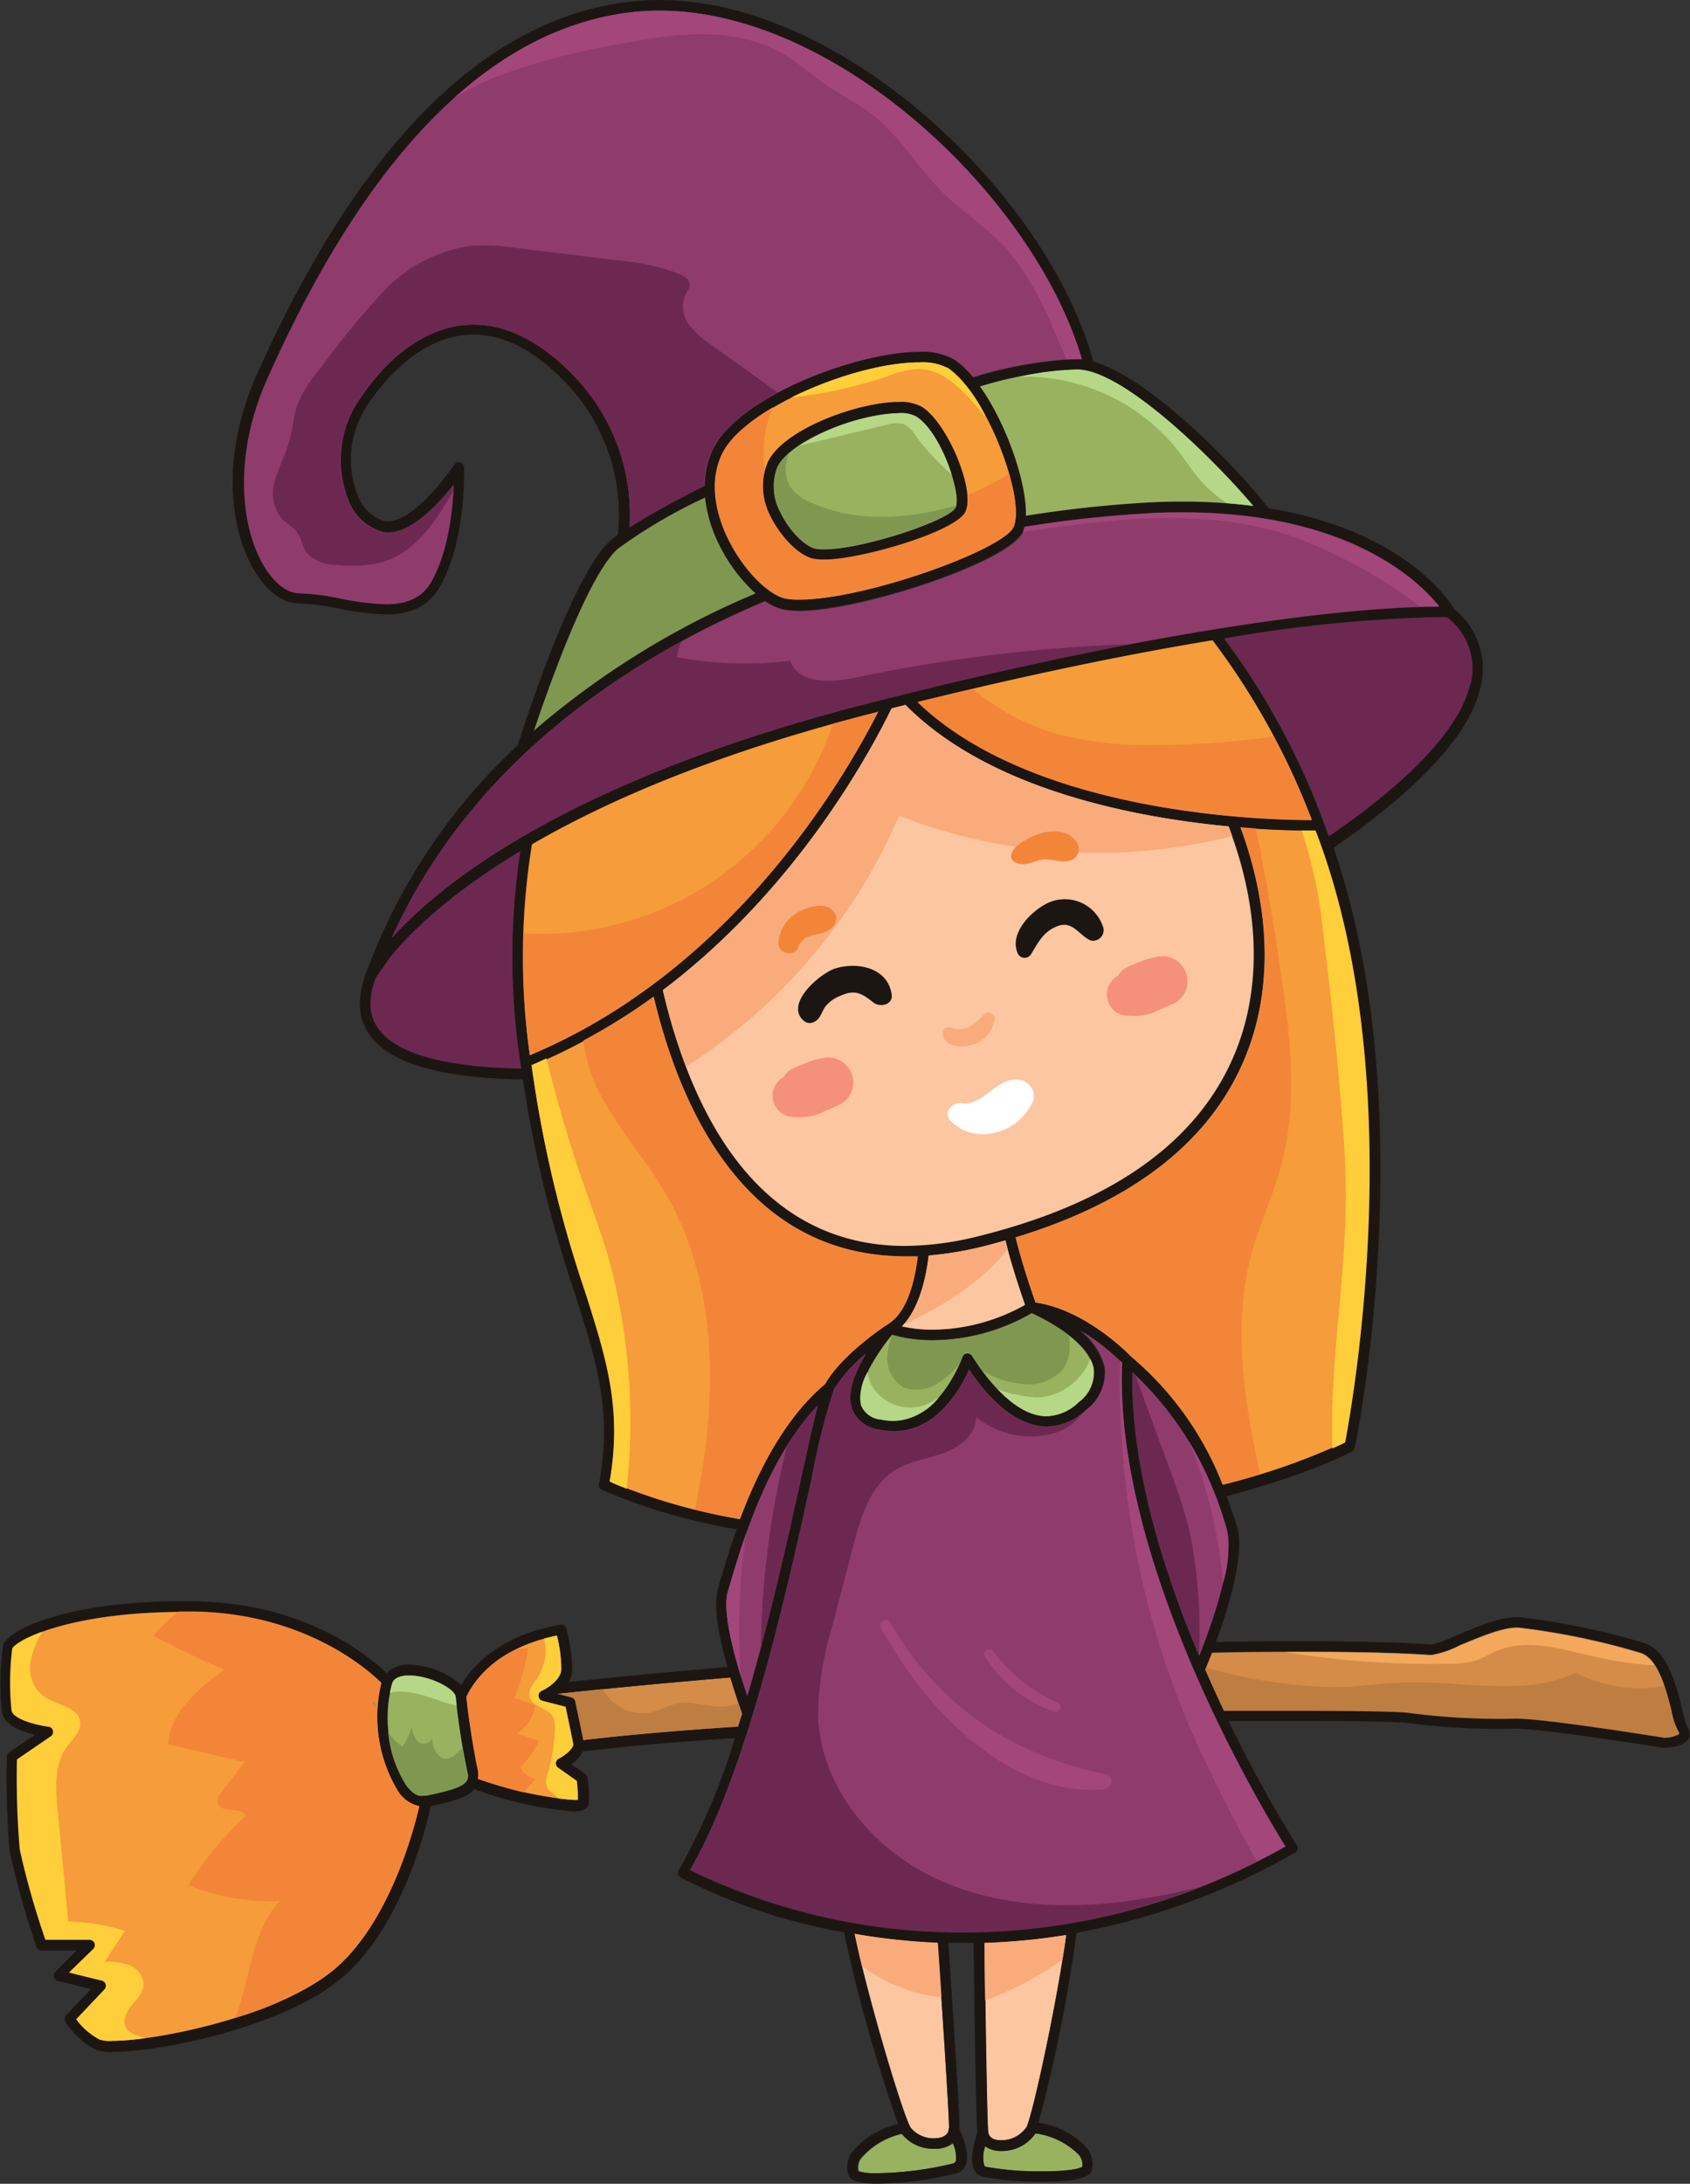
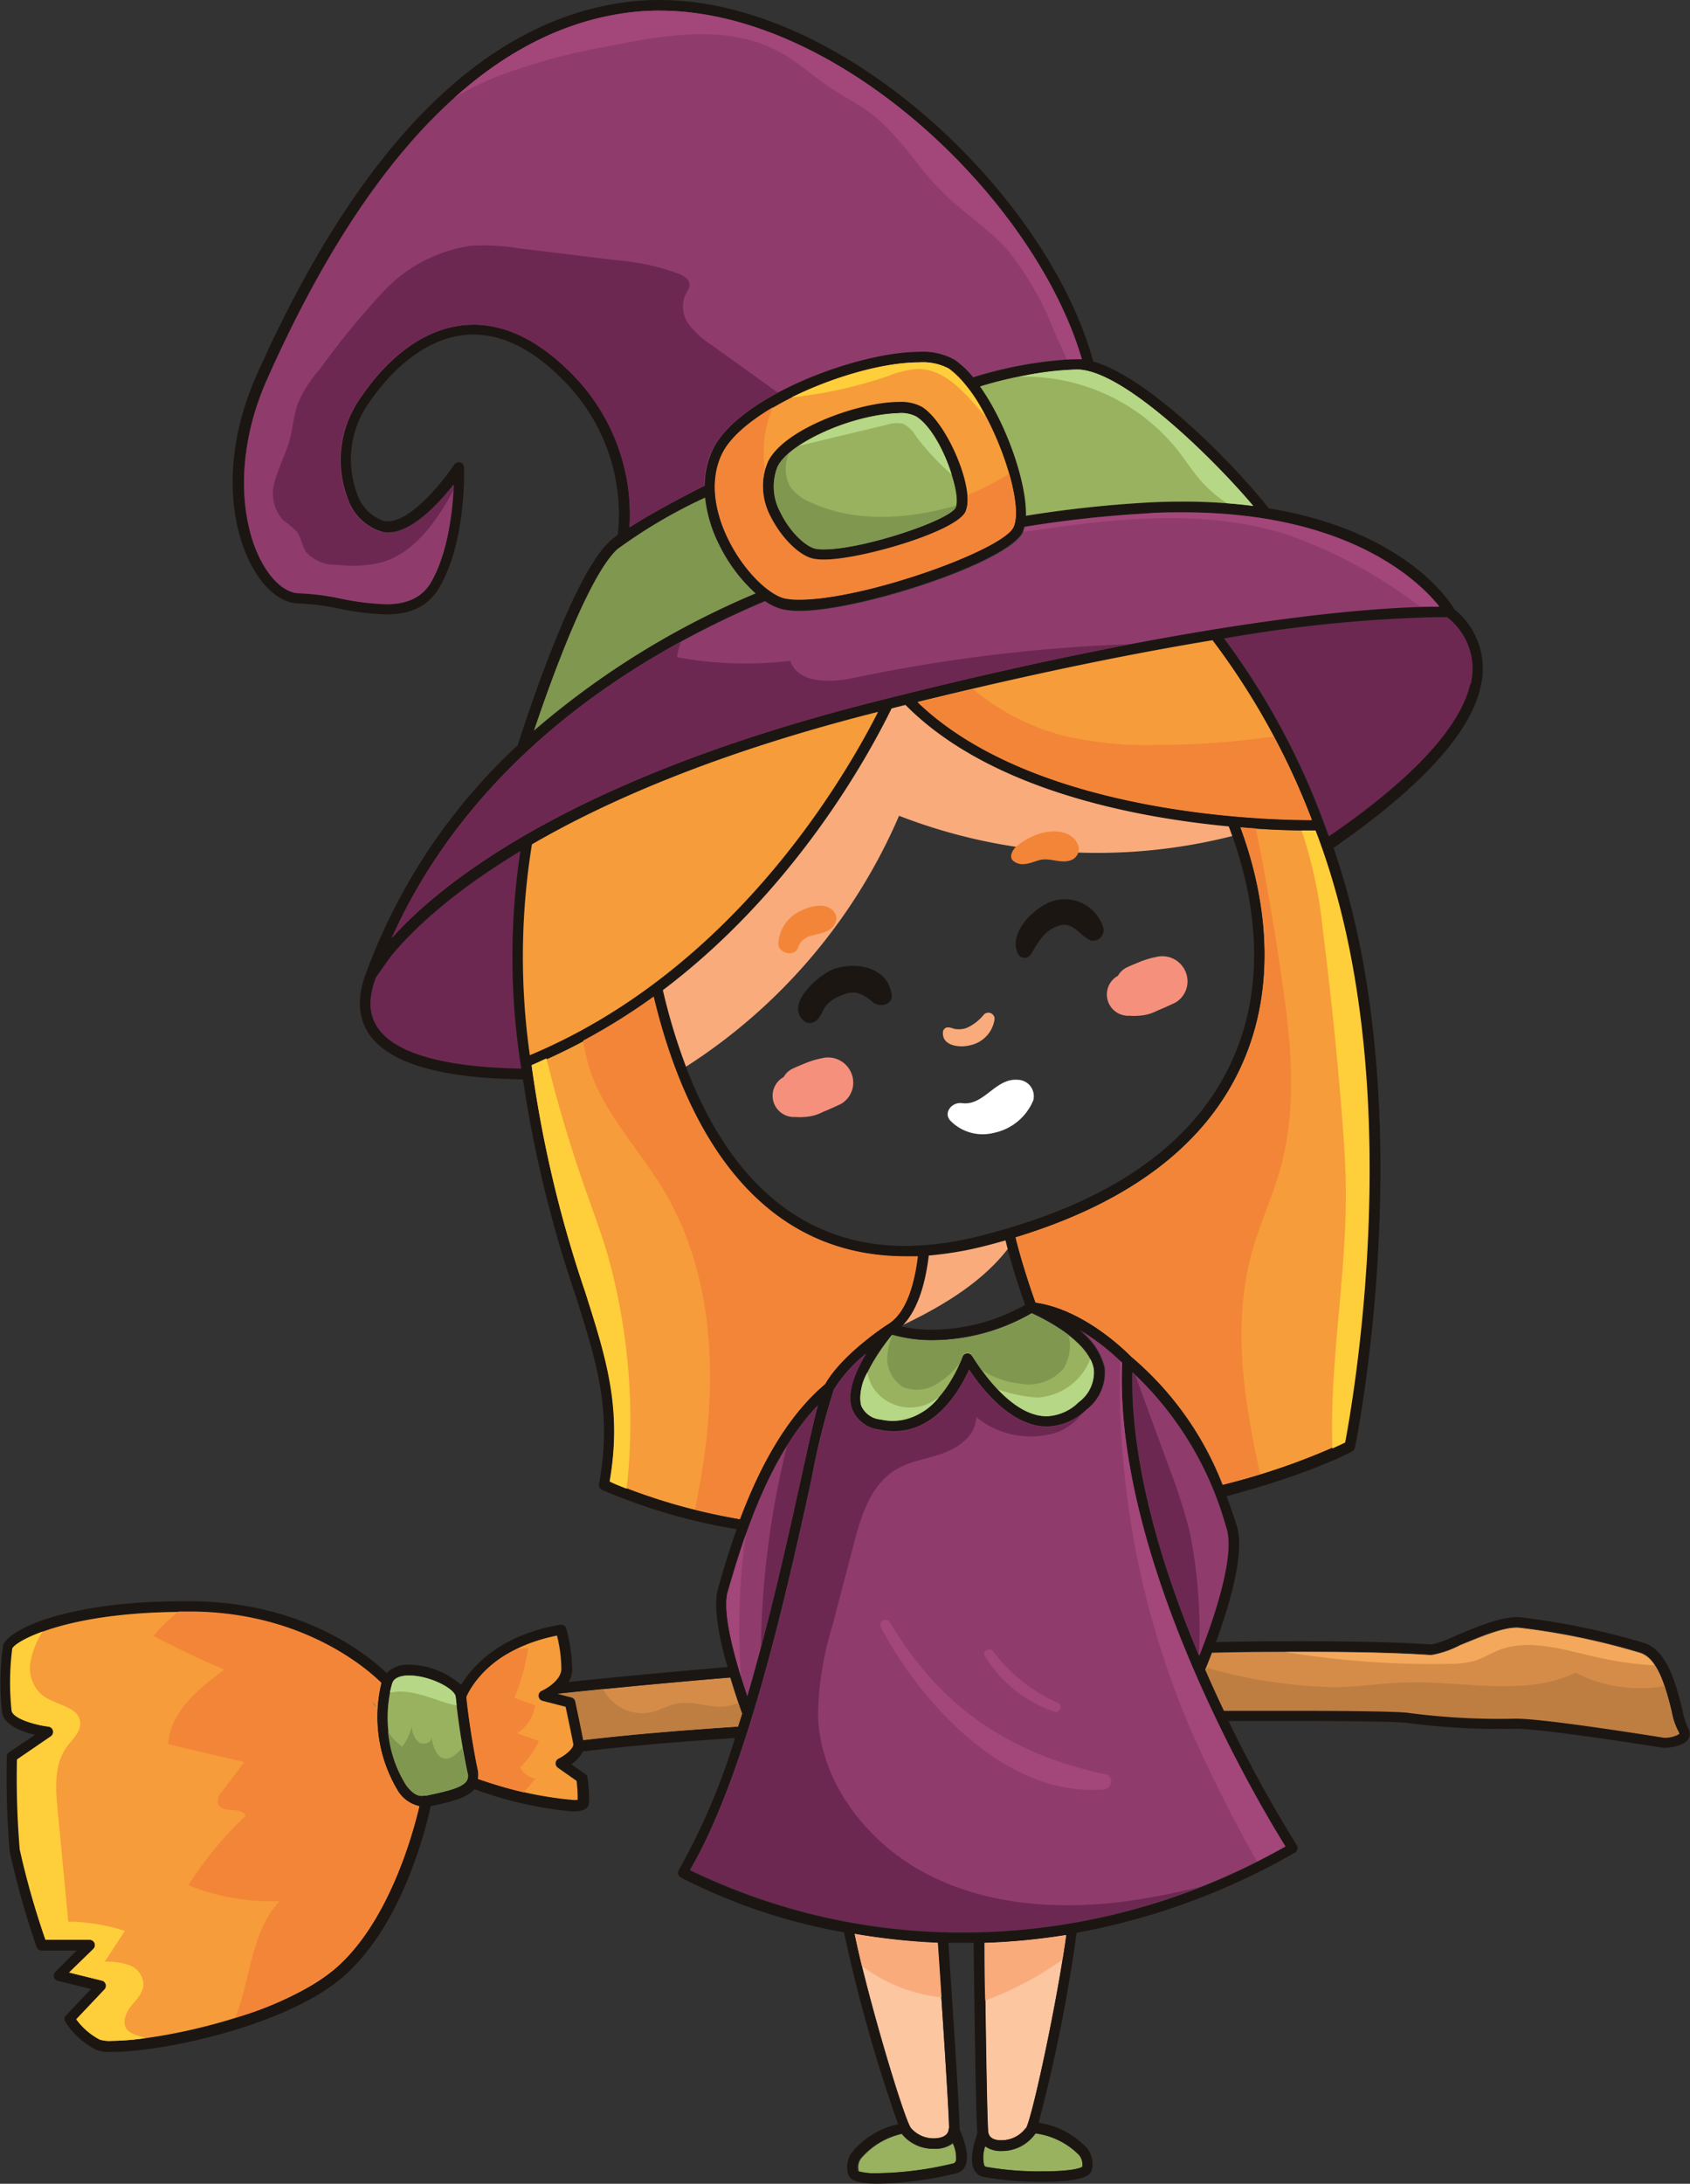
<svg xmlns="http://www.w3.org/2000/svg" viewBox="0 0 158.65 204.89">
  <rect x="0" y="0" width="158.65" height="204.89" fill="#333333" stroke="none" />
  <defs>
    <style>.cls-1{fill:#6d2851;}.cls-2{fill:#f69c3a;}.cls-3{fill:#98b25f;}.cls-4{fill:#fbc6a0;}.cls-5{fill:#d58c49;}.cls-6{fill:#1c1613;}.cls-7{fill:#8f3c6c;}.cls-8{fill:#809750;}.cls-9{fill:#a3467a;}.cls-10{fill:#b6d786;}.cls-11{fill:#f38539;}.cls-12{fill:#ffce3b;}.cls-13{fill:#f9ab7b;}.cls-14{fill:#be7e41;}.cls-15{fill:#f3a85b;}.cls-16{fill:#fff;}.cls-17{fill:#f5907c;}</style>
  </defs>
  <title>Ресурс 4</title>
  <g id="Слой_2" data-name="Слой 2">
    <g id="OBJECTS">
      <path class="cls-1" d="M135.89,57.91l-1.08,0a132.64,132.64,0,0,0-19.87,2,68.67,68.67,0,0,1,9.38,17.33h0c.16.41.31.83.46,1.25,7-4.77,12.29-9.89,13.29-14.3A6.1,6.1,0,0,0,135.89,57.91Z" />
      <path class="cls-1" d="M48.93,100.29l-.08-.55a66,66,0,0,1,0-19.87C41.92,84,38.29,87.72,36.59,89.82L35.3,91.66c-.75,2-.69,3.56.18,4.84C37.11,98.88,41.76,100.18,48.93,100.29Z" />
      <path class="cls-2" d="M69.48,142.53c1.65-4.39,4.15-9.45,8-12.68,1.58-2.8,5.69-5.49,5.87-5.6h0c1.78-1.07,2.52-3.89,2.83-6.38-.38,0-.76,0-1.13,0-14.7,0-21-13.19-23.68-24.37A55.13,55.13,0,0,1,49.9,100a113.85,113.85,0,0,0,5,21.18c2,6.35,3.52,11,2.33,17.88A56.68,56.68,0,0,0,69.48,142.53Z" />
      <path class="cls-2" d="M123.5,77.92h-.43c-1.18,0-3.55,0-6.62-.29,2.42,6.52,3.35,14.26.55,21.31-3.18,8-10.46,13.75-21.66,17.16.67,2.68,1.58,5.3,1.88,6.12,4.68.66,8.7,4.8,9,5.09a29.91,29.91,0,0,1,8.57,12,62.89,62.89,0,0,0,11.47-4C126.83,132.36,132.57,101.45,123.5,77.92Z" />
      <path class="cls-3" d="M87.73,201.61a3.76,3.76,0,0,1-3-1.41,7.09,7.09,0,0,0-3.9,2.34,1.4,1.4,0,0,0-.2,1.18h0a5.84,5.84,0,0,0,1.78.18,31.81,31.81,0,0,0,7.19-.93.27.27,0,0,0,.18-.18,3.15,3.15,0,0,0-.24-1.74A2.65,2.65,0,0,1,87.73,201.61Z" />
      <path class="cls-4" d="M80.24,181.45c1.17,5.76,4.56,17.13,5.27,18.2a2.79,2.79,0,0,0,2.21,1c.41,0,1.37-.09,1.37-.94,0-1.48-.71-12.19-1.06-17.4A61.07,61.07,0,0,1,80.24,181.45Z" />
      <path class="cls-3" d="M94,201.81a2.51,2.51,0,0,1-1.51-.44,3.15,3.15,0,0,0-.1,1.76.27.27,0,0,0,.19.17,28.89,28.89,0,0,0,5.35.42c2.58,0,3.54-.29,3.69-.45a1.47,1.47,0,0,0-.33-1.1,7.07,7.07,0,0,0-4.08-2A3.84,3.84,0,0,1,94,201.81Z" />
      <path class="cls-4" d="M100.08,181.55a60.1,60.1,0,0,1-7.66.74c.06,5.1.21,16.18.33,17.69.06.69.7.83,1.23.83a2.84,2.84,0,0,0,2.34-1.15C96.93,198.58,99.3,187.52,100.08,181.55Z" />
      <path class="cls-5" d="M69.66,160.79c-.39-1.11-.77-2.26-1.11-3.4-7.24.6-13,1.19-16.21,1.53l1.3.34a.5.5,0,0,1,.36.38s.53,2.5.75,3.63c4.19-.5,9.16-.92,14.53-1.27Z" />
      <path class="cls-5" d="M156.24,163a2.85,2.85,0,0,0,1.42-.36,6.25,6.25,0,0,1-.73-2.07c-.49-2-1.24-4.92-2.89-5.47a66.28,66.28,0,0,0-11.5-2.38h-.16c-1.43,0-3.67,1-5.3,1.65a9.2,9.2,0,0,1-2.63.91l-.3,0c-2.86-.19-6.75-.29-11.56-.29-2.7,0-5.66,0-8.82.09-.21.55-.42,1.09-.63,1.58.58,1.34,1.18,2.64,1.76,3.87,2.61,0,5,0,7.14,0,5.41,0,9.18.07,10.08.18a65.64,65.64,0,0,0,9.89.56C144.25,161.07,155.27,162.85,156.24,163Z" />
      <path class="cls-6" d="M157.91,160.33c-.58-2.3-1.37-5.45-3.54-6.17a67.73,67.73,0,0,0-11.76-2.43c-1.66-.08-4,.92-5.91,1.72a11.78,11.78,0,0,1-2.25.83l-.23,0c-2.88-.19-6.8-.29-11.63-.29-2.6,0-5.42,0-8.44.08,1.42-3.88,2.74-8.62,1.93-11l-.06-.19c-.25-.74-.53-1.59-.87-2.5,7.91-2.11,11.54-4.07,11.79-4.21a.5.5,0,0,0,.25-.33c.07-.32,6.51-31.65-2-56.29C132.42,74.55,138,69.19,139,64.4a7.12,7.12,0,0,0-2.53-7.28l0-.06c-.6-1-5-7.35-17.38-9.37-2.68-3.49-11-12.22-16.46-13.77C98.43,18.47,79.31,0,61.92,0A23.92,23.92,0,0,0,59,.17c-13.55,1.65-25.29,13.44-34.9,35-3.65,8.22-2.3,15.22,0,18.71,1.15,1.77,2.57,2.74,4,2.74a22.1,22.1,0,0,1,3.71.48,25.33,25.33,0,0,0,4.43.55c2.4,0,4-.83,5-2.52,2.54-4.33,2.33-11,2.32-11.27a.5.5,0,0,0-.92-.26c-1,1.48-4,5.31-6.22,5.31l-.28,0a4,4,0,0,1-2.61-2.56,9.19,9.19,0,0,1,1.19-8.67c1.29-1.89,4.82-6.29,9.72-6.29,2.76,0,5.54,1.38,8.26,4.11A17.84,17.84,0,0,1,58,50.18a8.61,8.61,0,0,0-.78.62c-3.35,3.13-7.53,15.7-8.62,19.12A54.94,54.94,0,0,0,34.39,91.23h0c-.89,2.3-.8,4.25.27,5.81,1.86,2.72,6.72,4.14,14.43,4.23A115.13,115.13,0,0,0,54,121.46c2,6.33,3.5,10.9,2.23,17.78a.5.5,0,0,0,.27.54,54.46,54.46,0,0,0,12.66,3.7c-.72,2-1.26,3.85-1.66,5.23l-.09.32c-.46,1.55,0,4.37.89,7.38-6.39.54-11.58,1.05-14.92,1.4a2.34,2.34,0,0,0,.34-1.06,15.54,15.54,0,0,0-.56-3.95.5.5,0,0,0-.57-.36c-5.87,1-8.38,4.11-9.3,5.65a7.54,7.54,0,0,0-4.84-1.9,2.8,2.8,0,0,0-2.16.78c-1.64-1.58-7.63-6.57-18-6.73-11.8-.17-17.51,2.64-18,4.13a25,25,0,0,0-.11,6.21c.14,1.26,1.85,1.89,3.11,2.19L.86,164.4a.5.5,0,0,0-.22.41,85,85,0,0,0,.26,8.86,79.79,79.79,0,0,0,2.53,9,.5.5,0,0,0,.47.34H7.19l-2,2a.5.5,0,0,0,.23.84l3.12.77-2.34,2.47a.5.5,0,0,0-.07.6,7.4,7.4,0,0,0,2.83,2.6,3.63,3.63,0,0,0,1.62.23h0c4.54,0,15.87-2.33,21.32-6.79,5.77-4.72,8.08-14.15,8.53-16.27,1.89-.4,3.39-.75,4.11-1.59a35.78,35.78,0,0,0,9.24,2.09c.36,0,1.46,0,1.51-.81a14.18,14.18,0,0,0-.13-2.36.5.5,0,0,0-.21-.34l-1.31-.92a3.19,3.19,0,0,0,1.08-1.2c4.11-.5,9-.92,14.28-1.26a61.67,61.67,0,0,1-5.28,12.39.5.5,0,0,0,.18.69,54.12,54.12,0,0,0,15.33,5.15,146.78,146.78,0,0,0,5.08,18A7.73,7.73,0,0,0,79.93,202a2.41,2.41,0,0,0-.31,2c.19.62,1,.88,2.74.88a32.44,32.44,0,0,0,7.53-1,1.27,1.27,0,0,0,.77-.77c.35-.92-.16-2.38-.58-3.33,0,0,0-.09,0-.14,0-1.52-.7-12.11-1.05-17.36l1.44,0h0l.93,0c.06,5.13.21,16.2.34,17.75,0,0,0,.09,0,.14-.34,1-.73,2.48-.31,3.37a1.27,1.27,0,0,0,.83.7,29.59,29.59,0,0,0,5.62.46c3.86,0,4.51-.59,4.63-1.16a2.41,2.41,0,0,0-.47-2,7.72,7.72,0,0,0-4.54-2.37,149,149,0,0,0,3.57-17.83,64.15,64.15,0,0,0,20.49-7.52.5.5,0,0,0,.17-.71,123.92,123.92,0,0,1-6.4-11.64l6.66,0c5.29,0,9.11.07,10,.17a65.9,65.9,0,0,0,10.07.56c2.2-.11,14,1.77,14.06,1.79h.1c.57,0,1.94-.16,2.32-.91a1,1,0,0,0-.11-1A9,9,0,0,1,157.91,160.33Zm-25.79.32c-.9-.11-4.67-.18-10.08-.18-2.12,0-4.53,0-7.14,0-.59-1.23-1.18-2.52-1.76-3.87.2-.49.41-1,.63-1.58,3.16-.06,6.12-.09,8.82-.09,4.81,0,8.7.1,11.56.29l.3,0a9.2,9.2,0,0,0,2.63-.91c1.63-.7,3.87-1.65,5.3-1.65h.16a66.28,66.28,0,0,1,11.5,2.38c1.65.55,2.39,3.51,2.89,5.47a6.25,6.25,0,0,0,.73,2.07,2.85,2.85,0,0,1-1.42.36c-1-.16-12-1.93-14.23-1.79A65.64,65.64,0,0,1,132.12,160.65Zm-30.84,41.53a1.47,1.47,0,0,1,.33,1.1c-.15.16-1.11.45-3.69.45a28.89,28.89,0,0,1-5.35-.42.27.27,0,0,1-.19-.17,3.15,3.15,0,0,1,.1-1.76,2.51,2.51,0,0,0,1.51.44,3.84,3.84,0,0,0,3.22-1.66A7.07,7.07,0,0,1,101.28,202.18Zm-5-2.51A2.84,2.84,0,0,1,94,200.81c-.53,0-1.17-.14-1.23-.83-.12-1.5-.27-12.58-.33-17.69a60.1,60.1,0,0,0,7.66-.74C99.3,187.52,96.93,198.58,96.33,199.67Zm-5.83-18.34h0a58.4,58.4,0,0,1-25.69-5.85c5.34-9.14,9.12-26.31,11.39-36.64a67.24,67.24,0,0,1,2.1-8.43,13.27,13.27,0,0,1,3-3.34c-1,1.6-1.83,3.61-1.33,5.12a3.12,3.12,0,0,0,2.56,2,6.45,6.45,0,0,0,1.38.15h0c4,0,6.24-3.92,7.07-5.78,1.12,1.71,3.9,5.34,7.3,5.34a5.46,5.46,0,0,0,3.7-1.58,4.37,4.37,0,0,0,1.73-4,6.28,6.28,0,0,0-2.37-3.49,21.24,21.24,0,0,1,4,3.09c-.8,18.67,13.13,41.87,15.31,45.38A61.2,61.2,0,0,1,90.49,181.33Zm-.76,21.46a.27.27,0,0,1-.18.18,31.81,31.81,0,0,1-7.19.93,5.84,5.84,0,0,1-1.78-.18h0a1.4,1.4,0,0,1,.2-1.18,7.09,7.09,0,0,1,3.9-2.34,3.76,3.76,0,0,0,3,1.41,2.65,2.65,0,0,0,1.77-.57A3.15,3.15,0,0,1,89.73,202.78Zm-.63-3.11c0,.85-1,.94-1.37.94a2.79,2.79,0,0,1-2.21-1c-.71-1.07-4.1-12.43-5.27-18.2a61.07,61.07,0,0,0,7.8.83C88.39,187.47,89.1,198.18,89.1,199.67ZM52.47,165a.5.5,0,0,0-.06.86l1.75,1.23a13.3,13.3,0,0,1,.1,1.78,2.46,2.46,0,0,1-.52,0,34.5,34.5,0,0,1-8.82-2,2.24,2.24,0,0,0,0-.79c-.39-1.71-.92-5.13-1.08-6.89.28-.67,2.16-4.46,8.48-5.73a13.08,13.08,0,0,1,.41,3.18c-.05,1-1.34,1.74-1.84,2a.5.5,0,0,0,.07.94l2.17.56c.16.75.57,2.68.72,3.49C53.89,164,53.08,164.7,52.47,165ZM10.54,191.48a3.13,3.13,0,0,1-1.17-.12,6.41,6.41,0,0,1-2.2-1.9l2.65-2.8a.5.5,0,0,0-.24-.83l-3.08-.76,2.27-2.21a.5.5,0,0,0-.35-.86H4.27a74.41,74.41,0,0,1-2.37-8.47,80.65,80.65,0,0,1-.26-8.44l3.17-2.17a.5.5,0,0,0-.22-.91c-1.35-.17-3.38-.77-3.46-1.53a25.12,25.12,0,0,1,.07-5.8c.31-.75,5.38-3.58,17-3.43,10.43.15,16.38,5.49,17.58,6.67A13.47,13.47,0,0,0,37.33,168a3.17,3.17,0,0,0,2,1.44c-.54,2.33-2.85,11.11-8.13,15.43S14.84,191.48,10.54,191.48Zm32.24-32.27a69.82,69.82,0,0,0,1.12,7.14.91.91,0,0,1-.08.75c-.42.66-2,1-3.75,1.37l-.19,0c-.69.15-1.34-.5-1.73-1a12.23,12.23,0,0,1-1.32-9.53c.21-.61,1-.74,1.6-.74C40.32,157.19,42.71,158.43,42.78,159.21Zm12,4.06c-.22-1.13-.75-3.63-.75-3.63a.5.5,0,0,0-.36-.38l-1.3-.34c3.25-.35,9-.93,16.21-1.53.34,1.14.72,2.29,1.11,3.4L69.28,162C63.92,162.34,58.95,162.76,54.76,163.26Zm13.57-14,.09-.31c1.19-4.05,3.56-12.12,8.34-17.12-.41,1.54-.91,3.84-1.55,6.75-1.24,5.62-2.93,13.27-5.06,20.52C68.85,155.27,67.78,151.17,68.33,149.31Zm-33-57.65,1.29-1.83c1.7-2.1,5.33-5.8,12.22-9.95a66,66,0,0,0,0,19.87l.08.55c-7.18-.11-11.83-1.42-13.46-3.8C34.6,95.22,34.54,93.63,35.3,91.66ZM57.94,51.53a47.65,47.65,0,0,1,8.25-4.85,12.85,12.85,0,0,0,1.32,4.42,15.2,15.2,0,0,0,3.42,4.57,78.11,78.11,0,0,0-20.8,12.9C51.69,63.92,55.2,54.09,57.94,51.53ZM53.45,34.81c-2.92-2.92-5.94-4.4-9-4.4-5.19,0-8.83,4.21-10.55,6.72a10.1,10.1,0,0,0-1.29,9.63A4.88,4.88,0,0,0,36,49.91c2.36.39,5.15-2.64,6.57-4.45-.08,2.2-.48,6.33-2.17,9.2-.82,1.39-2.15,2-4.19,2A24.59,24.59,0,0,1,32,56.16a22.71,22.71,0,0,0-3.89-.5c-1.06,0-2.21-.83-3.15-2.29-2.3-3.54-3.16-10.41.11-17.76C34.51,14.36,46,2.77,59.16,1.16A22.91,22.91,0,0,1,61.92,1c16.8,0,35.26,17.69,39.62,32.7l-.43,0a38.25,38.25,0,0,0-9.74,1.72,8.45,8.45,0,0,0-1.73-1.64A6.08,6.08,0,0,0,86.29,33c-5.79,0-17,4.21-19.39,9.19a8.06,8.06,0,0,0-.75,3.37c-2.95,1.49-5.41,2.85-7,3.9A18.8,18.8,0,0,0,53.45,34.81ZM75,56.29a6.62,6.62,0,0,1-1.34-.11c-1.41-.3-3.78-2.44-5.3-5.52-.84-1.71-2-5-.6-8,2-4.28,12.48-8.63,18.49-8.63a5.25,5.25,0,0,1,2.78.58c3.57,2.38,7.24,12.3,6.07,14.88C94.18,51.58,81.2,56.29,75,56.29Zm36-9.22c-1.13,0-2.3,0-3.48.1A110.55,110.55,0,0,0,96.33,48.4c.08-3.09-1.83-8.64-4.31-12.13a36.15,36.15,0,0,1,9.07-1.59c4.43,0,13.14,8.74,16.55,12.81A51.41,51.41,0,0,0,111.05,47.07Zm-39.23,9.3a4.91,4.91,0,0,0,1.68.78,7.64,7.64,0,0,0,1.54.14c5.77,0,19.73-4.58,21-7.42a2.79,2.79,0,0,0,.13-.44,109.8,109.8,0,0,1,11.44-1.26c1.16-.07,2.31-.1,3.42-.1,15.67,0,22.24,6.54,24.06,8.82h-.3c-4.12,0-20.15.65-53.08,9C53.2,73.2,41.26,83,36.78,88,43.6,72.89,56.93,62.69,71.82,56.37Zm66.25,7.81c-1,4.42-6.29,9.53-13.29,14.3-.15-.42-.3-.83-.46-1.25h0a68.67,68.67,0,0,0-9.38-17.33,132.64,132.64,0,0,1,19.87-2l1.08,0A6.1,6.1,0,0,1,138.07,64.18Zm-22.94,79.15c.81,2.43-.92,7.95-2.54,12-3.41-8.1-6.42-17.82-6.26-26.59a31.35,31.35,0,0,1,8.74,14.37ZM90.8,126.92a.5.5,0,0,0-.43.34c0,.06-2.07,6-6.51,6h0a5.53,5.53,0,0,1-1.16-.13,2.18,2.18,0,0,1-1.83-1.31c-.61-1.85,1.7-5.19,2.88-6.62a13.53,13.53,0,0,0,3.86.51,19,19,0,0,0,9.26-2.54c1,.47,5.35,2.57,5.81,5.21a3.45,3.45,0,0,1-1.42,3.11,4.49,4.49,0,0,1-3,1.32c-3.76,0-6.92-5.64-7-5.7A.5.5,0,0,0,90.8,126.92Zm-3.62-9.12a32.31,32.31,0,0,0,5.29-.9c.65-.17,1.28-.34,1.91-.52.65,2.6,1.51,5.09,1.85,6.05a18,18,0,0,1-8.61,2.33,13.39,13.39,0,0,1-3-.31C86.24,122.91,86.91,120.17,87.19,117.8ZM49.92,79.22C57,75.12,67.26,70.65,82,66.9l.45-.11C79.07,73.4,68.64,91.1,49.74,99A65.78,65.78,0,0,1,49.92,79.22ZM83.7,66.47l1.3-.33c7.86,8,21.49,10.56,30.35,11.4,2.47,6.42,3.49,14.08.72,21-3.32,8.35-11.34,14.19-23.85,17.36a29.41,29.41,0,0,1-7.19,1c-14.23,0-20.25-13.05-22.81-24C74.51,83.63,81.42,71.13,83.7,66.47Zm30.12-6.39a68.38,68.38,0,0,1,9.32,16.85h-.07c-4.42,0-26-.56-36.93-11.06C97.46,63.08,106.62,61.26,113.83,60.08Zm-7.63,67.23c-.27-.29-4.3-4.43-9-5.09-.29-.82-1.21-3.44-1.88-6.12,11.2-3.4,18.48-9.16,21.66-17.16,2.8-7.05,1.87-14.78-.55-21.31,3.06.25,5.44.29,6.62.29h.43c9.06,23.53,3.32,54.43,2.74,57.41a62.89,62.89,0,0,1-11.47,4A29.91,29.91,0,0,0,106.2,127.31Zm-51.28-6.15a113.85,113.85,0,0,1-5-21.18,55.13,55.13,0,0,0,11.46-6.44C64,104.71,70.33,117.9,85,117.9c.37,0,.75,0,1.13,0-.3,2.49-1,5.31-2.83,6.38h0c-.18.11-4.29,2.8-5.87,5.6-3.83,3.23-6.33,8.29-8,12.68A56.68,56.68,0,0,1,57.24,139C58.43,132.12,57,127.5,54.91,121.16Z" />
      <path class="cls-2" d="M53.81,163.63c-.15-.81-.56-2.74-.72-3.49l-2.17-.56a.5.5,0,0,1-.07-.94c.49-.21,1.78-1,1.84-2a13.08,13.08,0,0,0-.41-3.18c-6.33,1.27-8.2,5.06-8.48,5.73.16,1.76.7,5.18,1.08,6.89a2.24,2.24,0,0,1,0,.79,34.5,34.5,0,0,0,8.82,2,2.46,2.46,0,0,0,.52,0,13.3,13.3,0,0,0-.1-1.78l-1.75-1.23a.5.5,0,0,1,.06-.86C53.08,164.7,53.89,164,53.81,163.63Z" />
      <path class="cls-2" d="M39.35,169.48a3.17,3.17,0,0,1-2-1.44,13.47,13.47,0,0,1-1.55-10.13c-1.2-1.18-7.15-6.52-17.58-6.67-11.62-.15-16.69,2.68-17,3.43a25.12,25.12,0,0,0-.07,5.8c.08.76,2.11,1.36,3.46,1.53a.5.5,0,0,1,.22.91l-3.17,2.17a80.65,80.65,0,0,0,.26,8.44A74.41,74.41,0,0,0,4.27,182H8.41a.5.5,0,0,1,.35.86l-2.27,2.21,3.08.76a.5.5,0,0,1,.24.83l-2.65,2.8a6.41,6.41,0,0,0,2.2,1.9,3.13,3.13,0,0,0,1.17.12c4.3,0,15.49-2.32,20.69-6.57S38.82,171.81,39.35,169.48Z" />
      <path class="cls-7" d="M106.33,128.76c-.17,8.78,2.84,18.49,6.26,26.59,1.62-4.08,3.35-9.59,2.54-12l-.06-.19A31.35,31.35,0,0,0,106.33,128.76Z" />
      <path class="cls-7" d="M70.15,159.15c2.13-7.26,3.82-14.91,5.06-20.52.64-2.91,1.15-5.21,1.55-6.75-4.79,5-7.15,13.07-8.34,17.12l-.09.31C67.78,151.17,68.85,155.27,70.15,159.15Z" />
      <path class="cls-7" d="M120.65,173.24c-2.18-3.5-16.11-26.71-15.31-45.38a21.24,21.24,0,0,0-4-3.09,6.28,6.28,0,0,1,2.37,3.49,4.37,4.37,0,0,1-1.73,4,5.46,5.46,0,0,1-3.7,1.58c-3.39,0-6.17-3.63-7.3-5.34-.83,1.86-3.06,5.78-7.07,5.78h0a6.45,6.45,0,0,1-1.38-.15,3.12,3.12,0,0,1-2.56-2c-.5-1.51.36-3.51,1.33-5.12a13.27,13.27,0,0,0-3,3.34,67.24,67.24,0,0,0-2.1,8.43c-2.27,10.33-6.05,27.5-11.39,36.64a58.4,58.4,0,0,0,25.69,5.85h0A61.2,61.2,0,0,0,120.65,173.24Z" />
-       <path class="cls-4" d="M87.62,124.76a18,18,0,0,0,8.61-2.33c-.34-1-1.2-3.45-1.85-6.05-.63.18-1.26.36-1.91.52a32.31,32.31,0,0,1-5.29.9c-.28,2.37-1,5.11-2.52,6.65A13.39,13.39,0,0,0,87.62,124.76Z" />
-       <path class="cls-4" d="M85,116.9a29.41,29.41,0,0,0,7.19-1c12.51-3.17,20.53-9,23.85-17.36,2.76-7,1.74-14.62-.72-21C106.5,76.7,92.87,74.1,85,66.14l-1.3.33c-2.28,4.66-9.19,17.16-21.47,26.43C64.78,103.85,70.8,116.9,85,116.9Z" />
      <path class="cls-2" d="M82.43,66.79,82,66.9c-14.72,3.75-25,8.22-32.06,12.32A65.78,65.78,0,0,0,49.74,99C68.64,91.1,79.07,73.4,82.43,66.79Z" />
      <path class="cls-2" d="M86.15,65.86c10.92,10.5,32.51,11.06,36.93,11.06h.07a68.38,68.38,0,0,0-9.32-16.85C106.62,61.26,97.46,63.08,86.15,65.86Z" />
      <path class="cls-7" d="M66.15,45.57a8.06,8.06,0,0,1,.75-3.37c2.39-5,13.61-9.19,19.39-9.19a6.08,6.08,0,0,1,3.33.74,8.45,8.45,0,0,1,1.73,1.64,38.25,38.25,0,0,1,9.74-1.72l.43,0C97.18,18.69,78.72,1,61.92,1a22.91,22.91,0,0,0-2.76.16C46,2.77,34.51,14.36,25.06,35.62c-3.27,7.35-2.41,14.22-.11,17.76.94,1.45,2.09,2.29,3.15,2.29a22.71,22.71,0,0,1,3.89.5,24.59,24.59,0,0,0,4.25.53c2,0,3.37-.65,4.19-2,1.69-2.87,2.08-7,2.17-9.2-1.42,1.81-4.21,4.84-6.57,4.45a4.88,4.88,0,0,1-3.37-3.15,10.1,10.1,0,0,1,1.29-9.62c1.71-2.51,5.36-6.72,10.55-6.72,3,0,6.05,1.48,9,4.4A18.8,18.8,0,0,1,59.1,49.47C60.74,48.42,63.2,47.05,66.15,45.57Z" />
      <path class="cls-3" d="M101.1,34.67A36.15,36.15,0,0,0,92,36.26c2.48,3.49,4.39,9,4.31,12.13a110.55,110.55,0,0,1,11.24-1.23c1.18-.07,2.35-.1,3.48-.1a51.41,51.41,0,0,1,6.6.41C114.24,43.41,105.53,34.67,101.1,34.67Z" />
      <path class="cls-8" d="M70.93,55.68a15.2,15.2,0,0,1-3.42-4.57,12.85,12.85,0,0,1-1.32-4.42,47.65,47.65,0,0,0-8.25,4.85c-2.74,2.56-6.25,12.39-7.81,17A78.11,78.11,0,0,1,70.93,55.68Z" />
      <path class="cls-7" d="M36.78,88c4.48-5,16.42-14.8,44.95-22.07,32.94-8.39,49-9,53.08-9h.3c-1.82-2.28-8.39-8.82-24.06-8.82-1.11,0-2.26,0-3.42.1a109.8,109.8,0,0,0-11.44,1.26,2.79,2.79,0,0,1-.13.44c-1.29,2.84-15.25,7.42-21,7.42a7.64,7.64,0,0,1-1.54-.14,4.91,4.91,0,0,1-1.68-.78C56.93,62.69,43.6,72.89,36.78,88Z" />
      <path class="cls-2" d="M89.07,34.58A5.25,5.25,0,0,0,86.29,34c-6,0-16.45,4.35-18.49,8.63-1.44,3-.24,6.32.6,8,1.52,3.08,3.89,5.22,5.3,5.52a6.62,6.62,0,0,0,1.34.11c6.15,0,19.14-4.71,20.1-6.83C96.32,46.89,92.64,37,89.07,34.58Zm-11.7,18a5.16,5.16,0,0,1-1-.08c-1.31-.26-3-1.94-4-3.9a5.87,5.87,0,0,1-.27-5.25c1.54-3.06,8.52-5.55,12.26-5.55a4.12,4.12,0,0,1,2.17.47c2.39,1.51,5,7.84,4.08,9.82S80.77,52.54,77.38,52.54Z" />
      <path class="cls-3" d="M76.58,51.48a4.16,4.16,0,0,0,.8.06c3.71,0,11.8-2.76,12.37-3.93S88.3,40.51,86,39.07a3.1,3.1,0,0,0-1.64-.31c-3.7,0-10.12,2.52-11.36,5a5.05,5.05,0,0,0,.28,4.37C74.21,50,75.7,51.3,76.58,51.48Z" />
      <path class="cls-6" d="M90.64,48c.94-2-1.69-8.3-4.08-9.82a4.12,4.12,0,0,0-2.17-.47c-3.74,0-10.71,2.49-12.26,5.55a5.87,5.87,0,0,0,.27,5.25c1,2,2.66,3.64,4,3.9a5.16,5.16,0,0,0,1,.08C80.77,52.54,89.74,49.93,90.64,48Zm-17.34.08A5.05,5.05,0,0,1,73,43.76c1.25-2.48,7.66-5,11.36-5a3.1,3.1,0,0,1,1.64.31c2.27,1.44,4.33,7.26,3.71,8.54s-8.65,3.93-12.37,3.93a4.16,4.16,0,0,1-.8-.06C75.7,51.3,74.21,50,73.31,48.12Z" />
      <path class="cls-3" d="M98.24,132.87a4.49,4.49,0,0,0,3-1.32,3.45,3.45,0,0,0,1.42-3.11c-.46-2.64-4.78-4.75-5.81-5.21a19,19,0,0,1-9.26,2.54,13.53,13.53,0,0,1-3.86-.51c-1.18,1.43-3.5,4.77-2.88,6.62a2.18,2.18,0,0,0,1.83,1.31,5.53,5.53,0,0,0,1.16.13h0c4.44,0,6.49-6,6.51-6a.5.5,0,0,1,.91-.08C91.32,127.23,94.49,132.87,98.24,132.87Z" />
      <path class="cls-3" d="M36.82,157.93a12.23,12.23,0,0,0,1.32,9.53c.39.54,1,1.19,1.73,1l.19,0c1.79-.38,3.33-.71,3.75-1.37a.91.91,0,0,0,.08-.75,69.82,69.82,0,0,1-1.12-7.14c-.07-.78-2.46-2-4.36-2C37.8,157.19,37,157.32,36.82,157.93Z" />
      <path class="cls-1" d="M106.17,60.43a153.28,153.28,0,0,0-25.86,3.14c-2.27.49-5.37.62-6.13-1.57a35.39,35.39,0,0,1-10.63-.34,7.46,7.46,0,0,1,.38-1.46C52.33,66.54,42.37,75.62,36.78,88c4.48-5,16.42-14.8,44.95-22.07C91.25,63.51,99.35,61.73,106.17,60.43Z" />
      <path class="cls-1" d="M66.84,32.4a8.32,8.32,0,0,1-2.15-1.94,2.82,2.82,0,0,1-.37-2.75c.18-.37.48-.73.41-1.13s-.5-.68-.89-.85A21.25,21.25,0,0,0,58,24.43l-9.5-1.16a19.62,19.62,0,0,0-4.28-.21A13.94,13.94,0,0,0,36,27.34a76.28,76.28,0,0,0-5.94,7.25A12.43,12.43,0,0,0,28,37.75c-.44,1.14-.49,2.39-.82,3.57s-1,2.47-1.37,3.77a3.77,3.77,0,0,0,.78,3.73,10.51,10.51,0,0,1,1.22,1c.46.56.52,1.36.94,2A3.78,3.78,0,0,0,31.72,53a11.66,11.66,0,0,0,3.93-.19c3.22-.85,5.27-3.8,6.91-6.79,0-.17,0-.36,0-.51-1.42,1.81-4.21,4.84-6.57,4.45a4.88,4.88,0,0,1-3.37-3.15,10.1,10.1,0,0,1,1.29-9.62c1.71-2.51,5.36-6.72,10.55-6.72,3,0,6.05,1.48,9,4.4A18.8,18.8,0,0,1,59.1,49.47c1.64-1.05,4.1-2.41,7-3.9a8.06,8.06,0,0,1,.75-3.37c1-2,3.32-3.85,6.17-5.37Z" />
      <path class="cls-9" d="M135.11,56.89c-1.82-2.28-8.39-8.82-24.06-8.82-1.11,0-2.26,0-3.42.1a109.8,109.8,0,0,0-11.44,1.26,2.79,2.79,0,0,1-.13.44l0,.05c8.24-1.24,16.75-2.28,24.66.21a44.93,44.93,0,0,1,12.57,6.78l1.55,0Z" />
      <path class="cls-9" d="M61.92,1a22.91,22.91,0,0,0-2.76.16Q50.36,2.23,42.6,9.22A27.76,27.76,0,0,1,46.11,7.4a55.8,55.8,0,0,1,10.71-3C62.37,3.26,68.49,2.19,73.41,5c1.49.85,2.77,2,4.19,3s2.83,1.64,4.13,2.63c2.67,2,4.39,5.08,6.79,7.44,1.92,1.9,4.26,3.36,6.06,5.38a28.33,28.33,0,0,1,4.33,7.51l1.23,2.75,1,0,.43,0C97.18,18.69,78.72,1,61.92,1Z" />
      <path class="cls-8" d="M76.12,47.14a4.31,4.31,0,0,1-1.94-1.48,3.56,3.56,0,0,1-.1-3.16A4.37,4.37,0,0,0,73,43.76a5.05,5.05,0,0,0,.28,4.37c.9,1.85,2.4,3.18,3.27,3.36a4.16,4.16,0,0,0,.8.06c3.71,0,11.8-2.76,12.37-3.93a1,1,0,0,0,.05-.18C85.21,48.71,80.37,49.09,76.12,47.14Z" />
      <path class="cls-10" d="M101.1,34.67a26.9,26.9,0,0,0-5.4.68A18.36,18.36,0,0,1,110.36,42c.82,1,1.52,2.15,2.39,3.13a12.11,12.11,0,0,0,2.42,2.08c.86.07,1.69.15,2.48.25C114.24,43.41,105.53,34.67,101.1,34.67Z" />
      <path class="cls-10" d="M86,39.07a3.1,3.1,0,0,0-1.64-.31A19.76,19.76,0,0,0,75,41.83q4.17-1,8.35-2a2.72,2.72,0,0,1,1.45-.06A2.91,2.91,0,0,1,86,40.95a23.22,23.22,0,0,0,3.34,3.57C88.69,42.41,87.41,39.94,86,39.07Z" />
-       <path class="cls-11" d="M82.43,66.79,82,66.9c-1.31.33-2.58.68-3.82,1a28.92,28.92,0,0,1-29,19.68A64.48,64.48,0,0,0,49.74,99C68.64,91.1,79.07,73.4,82.43,66.79Z" />
      <path class="cls-11" d="M99.74,69a21.73,21.73,0,0,1-8.4-4.35c-1.68.39-3.4.8-5.2,1.24,10.92,10.5,32.51,11.06,36.93,11.06h.07a66.51,66.51,0,0,0-3.57-7.85,79.8,79.8,0,0,1-11.14.8A34.1,34.1,0,0,1,99.74,69Z" />
      <path class="cls-11" d="M65.25,141.63c1.28.31,2.68.62,4.22.9,1.65-4.39,4.15-9.45,8-12.68,1.58-2.8,5.69-5.49,5.87-5.6h0c1.78-1.07,2.52-3.89,2.83-6.38-.38,0-.76,0-1.13,0-14.7,0-21-13.19-23.68-24.37a57.08,57.08,0,0,1-6.61,4.13,15.61,15.61,0,0,0,2,5.77c1.65,2.93,3.9,5.49,5.62,8.38,4.81,8.1,5,18.2,3.33,27.46C65.55,140.06,65.4,140.84,65.25,141.63Z" />
      <path class="cls-11" d="M117.56,117.37c.74-2.65,1.93-5.15,2.66-7.81,1.57-5.72,1-11.79.11-17.67q-1-7.12-2.44-14.16l-1.43-.11c2.42,6.52,3.35,14.26.55,21.31-3.18,8-10.46,13.75-21.66,17.16.67,2.68,1.58,5.3,1.88,6.12,4.68.66,8.7,4.8,9,5.09a29.91,29.91,0,0,1,8.57,12q1.91-.51,3.49-1C116.76,131.31,115.64,124.21,117.56,117.37Z" />
      <path class="cls-12" d="M58.83,139.68a58.07,58.07,0,0,0-1.8-22c-.61-2.06-1.37-4.07-2.08-6.1q-2.11-6-3.65-12.28c-.47.21-.92.43-1.4.63a113.85,113.85,0,0,0,5,21.18c2,6.35,3.52,11,2.33,17.88C57.56,139.18,58.1,139.4,58.83,139.68Z" />
      <path class="cls-12" d="M123.5,77.92h-1.31a43.13,43.13,0,0,1,2,9.41q1.08,8.53,1.77,17.1c.19,2.4.36,4.8.38,7.21.07,8.09-1.55,16.23-1.26,24.26.58-.26,1-.45,1.2-.56C126.83,132.36,132.57,101.45,123.5,77.92Z" />
      <path class="cls-13" d="M115.68,78.44c-.11-.3-.22-.6-.33-.9C106.5,76.7,92.87,74.1,85,66.14l-1.3.33c-2.28,4.66-9.19,17.16-21.47,26.43a55.68,55.68,0,0,0,2.17,7.18,52.69,52.69,0,0,0,20-23.54A51.48,51.48,0,0,0,115.68,78.44Z" />
      <path class="cls-11" d="M95.15,49.46c.42-.93.21-2.84-.41-5a29.64,29.64,0,0,1-3.92,2A3.14,3.14,0,0,1,90.64,48c-.9,1.89-9.87,4.5-13.27,4.5a5.16,5.16,0,0,1-1-.08c-1.31-.26-3-1.94-4-3.9a6.23,6.23,0,0,1-.56-4.49,10.68,10.68,0,0,1,.75-5.82c-2.27,1.34-4.07,2.87-4.79,4.39-1.44,3-.24,6.32.6,8,1.52,3.08,3.89,5.22,5.3,5.52a6.62,6.62,0,0,0,1.34.11C81.2,56.29,94.18,51.58,95.15,49.46Z" />
      <path class="cls-12" d="M89.07,34.58A5.25,5.25,0,0,0,86.29,34c-3.35,0-8.07,1.35-12,3.29a42.18,42.18,0,0,0,9.07-2,8.88,8.88,0,0,1,2.83-.67c2.51,0,4.36,2.22,6,4.1l.31.34A12.66,12.66,0,0,0,89.07,34.58Z" />
      <path class="cls-8" d="M87.62,125.76a13.55,13.55,0,0,1-3.84-.51,6.11,6.11,0,0,0-.46,1.76,3.17,3.17,0,0,0,1.49,3.15,3.55,3.55,0,0,0,3.35-.46,7,7,0,0,0,2-1.91c.13-.31.2-.51.2-.53a.5.5,0,0,1,.91-.08s.33.58.87,1.35a8.29,8.29,0,0,0,3.69,1.3,4.31,4.31,0,0,0,4-1.42,4.13,4.13,0,0,0,.49-3.15,18.63,18.63,0,0,0-3.43-2A19,19,0,0,1,87.62,125.76Z" />
      <path class="cls-10" d="M88.14,131.11a7.2,7.2,0,0,1-1.17.66A4.18,4.18,0,0,1,82,130.25a3.84,3.84,0,0,1-.56-1.5,4.55,4.55,0,0,0-.6,3.12,2.18,2.18,0,0,0,1.83,1.31,5.53,5.53,0,0,0,1.16.13h0A5.7,5.7,0,0,0,88.14,131.11Z" />
      <path class="cls-10" d="M102.68,128.44a3.26,3.26,0,0,0-.33-.94,5.65,5.65,0,0,1-5,3.62,14.13,14.13,0,0,1-3.65-.75c1.23,1.3,2.84,2.51,4.57,2.51a4.49,4.49,0,0,0,3-1.32A3.45,3.45,0,0,0,102.68,128.44Z" />
      <path class="cls-1" d="M71.43,154.57c1.54-5.79,2.81-11.5,3.78-15.95.64-2.91,1.15-5.21,1.55-6.75a23.29,23.29,0,0,0-2.88,3.79A82.85,82.85,0,0,0,71.43,154.57Z" />
      <path class="cls-1" d="M109.76,137.71,106.57,129l-.25-.24c-.17,8.75,2.83,18.43,6.23,26.52a46.46,46.46,0,0,0-.86-11.54A53.14,53.14,0,0,0,109.76,137.71Z" />
      <path class="cls-1" d="M105.37,178.43c-6.25.77-12.84.29-18.41-2.63s-10-8.59-10.16-14.89a29.57,29.57,0,0,1,1.31-8.25l2-7.64c.69-2.7,1.58-5.67,4-7.13,1.37-.84,3-1,4.53-1.58s3-1.75,3-3.35a8.11,8.11,0,0,0,7.76,1.37,5.5,5.5,0,0,0,2.25-1.79,5.31,5.31,0,0,1-3.37,1.33c-3.39,0-6.17-3.63-7.3-5.34-.83,1.86-3.06,5.78-7.07,5.78h0a6.45,6.45,0,0,1-1.38-.15,3.12,3.12,0,0,1-2.56-2c-.5-1.51.36-3.51,1.33-5.12a13.27,13.27,0,0,0-3,3.34,67.24,67.24,0,0,0-2.1,8.43c-2.27,10.33-6.05,27.5-11.39,36.64a58.4,58.4,0,0,0,25.69,5.85h0a59.79,59.79,0,0,0,22.08-4.25A64.38,64.38,0,0,1,105.37,178.43Z" />
-       <path class="cls-9" d="M115.13,143.33l-.06-.19a38.05,38.05,0,0,0-3.47-7.94,45.39,45.39,0,0,1,3.22,13.32A10.75,10.75,0,0,0,115.13,143.33Z" />
      <path class="cls-9" d="M68.42,149l-.09.31c-.46,1.57.23,4.73,1.23,8a61.76,61.76,0,0,1,.47-13.4C69.34,145.88,68.82,147.66,68.42,149Z" />
      <path class="cls-9" d="M105.34,127.86l-.18-.18a82.42,82.42,0,0,0,6.38,34.05A138,138,0,0,0,118,174.65c.9-.45,1.79-.92,2.68-1.41C118.47,169.74,104.54,146.53,105.34,127.86Z" />
      <path class="cls-13" d="M88.38,187.36c-.12-1.9-.24-3.69-.34-5.08a61.07,61.07,0,0,1-7.8-.83c.18.88.41,1.89.67,3a15,15,0,0,0,7.06,2.9Z" />
      <path class="cls-13" d="M100.08,181.55a60.1,60.1,0,0,1-7.66.74c0,1.44,0,3.36.07,5.4a30.67,30.67,0,0,0,7.25-3.83C99.87,183,100,182.26,100.08,181.55Z" />
      <path class="cls-11" d="M49.17,168.17h0l1.1-1.29a2,2,0,0,1-1.45-1.07,7.47,7.47,0,0,0,1.76-2.47l-2.06-.71A3.69,3.69,0,0,0,50.23,160l-1.94-.7a22,22,0,0,0,1.31-4.67,7.71,7.71,0,0,0-1.15.14,9.53,9.53,0,0,0-4.67,4.46c.16,1.76.7,5.18,1.08,6.89a2.24,2.24,0,0,1,0,.79A43.09,43.09,0,0,0,49.17,168.17Z" />
      <path class="cls-11" d="M37.33,168a13.47,13.47,0,0,1-1.55-10.13c-1.2-1.18-7.15-6.52-17.58-6.67H16.79a14,14,0,0,0-2.38,2.29q3.26,1.73,6.67,3.16c-2.45,1.77-5.12,4-5.29,7l7.15,1.68-2.1,2.77a1.29,1.29,0,0,0-.38,1.11c.32,1,2.2.23,2.6,1.16a33.1,33.1,0,0,0-5.37,6.51,20.8,20.8,0,0,0,8.56,1.49c-2.68,2.88-2.73,7.27-4.15,10.94a28.37,28.37,0,0,0,9.14-4.42c5.28-4.32,7.59-13.1,8.13-15.43A3.17,3.17,0,0,1,37.33,168Z" />
      <path class="cls-12" d="M13.62,191.23l-.84-.3a2,2,0,0,1-.8-.44c-.56-.59-.22-1.58.29-2.22s1.17-1.26,1.2-2.08a2,2,0,0,0-1.31-1.8,5.94,5.94,0,0,0-2.33-.33l1.89-2.89a17.47,17.47,0,0,0-5.31-.87l-1-10.51c-.2-2-.34-4.25.86-5.89.53-.73,1.33-1.4,1.26-2.3C7.4,160.07,5.14,160,3.91,159a3.39,3.39,0,0,1-1-3.32A8.23,8.23,0,0,1,4,153.08c-1.8.65-2.72,1.29-2.85,1.59a25.12,25.12,0,0,0-.07,5.8c.08.76,2.11,1.36,3.46,1.53a.5.5,0,0,1,.22.91l-3.17,2.17a80.65,80.65,0,0,0,.26,8.44A74.41,74.41,0,0,0,4.27,182H8.41a.5.5,0,0,1,.35.86l-2.27,2.21,3.08.76a.5.5,0,0,1,.24.83l-2.65,2.8a6.41,6.41,0,0,0,2.2,1.9,3.13,3.13,0,0,0,1.17.12A24.33,24.33,0,0,0,13.62,191.23Z" />
-       <path class="cls-12" d="M54.25,168.87a13.3,13.3,0,0,0-.1-1.78l-1.75-1.23a.5.5,0,0,1,.06-.86c.61-.31,1.42-1,1.34-1.37-.15-.81-.56-2.74-.72-3.49l-2.17-.56a.5.5,0,0,1-.07-.94c.49-.21,1.78-1,1.84-2a13.08,13.08,0,0,0-.41-3.18c-.42.08-.81.18-1.19.28a4.73,4.73,0,0,1-.66,3.74c-.36.52-.86,1.08-.72,1.7.23,1,1.82,1.05,2.26,2a2,2,0,0,1,.13.9,16.48,16.48,0,0,1-.67,4.33,2.17,2.17,0,0,0-.14,1c.12.59.7.92,1.16,1.33a10.75,10.75,0,0,0,1.29.11A2.46,2.46,0,0,0,54.25,168.87Z" />
      <path class="cls-8" d="M35.35,160.11a.34.34,0,0,1-.32-.44" />
      <path class="cls-8" d="M42,165c-.93.13-1.38-1.09-1.49-2,0,.55-.79.78-1.23.45a2.09,2.09,0,0,1-.62-1.47,5.18,5.18,0,0,1-.9,1.9,5.09,5.09,0,0,1-1.33-1.41,11.28,11.28,0,0,0,1.67,5c.39.54,1,1.19,1.73,1l.19,0c1.79-.38,3.33-.71,3.75-1.37a.91.91,0,0,0,.08-.75c-.14-.62-.3-1.45-.45-2.33l-.49.46A1.79,1.79,0,0,1,42,165Z" />
      <path class="cls-10" d="M41.38,159.61a10.93,10.93,0,0,0,1.48.4c0-.29-.06-.56-.08-.8-.07-.78-2.46-2-4.36-2-.61,0-1.39.13-1.6.74a7.85,7.85,0,0,0-.22.87C38.12,158.46,39.84,159.08,41.38,159.61Z" />
      <path class="cls-14" d="M63.55,159.83c-.83.16-1.58.62-2.4.82a4.14,4.14,0,0,1-4.53-2.17l-4.28.44,1.3.34a.5.5,0,0,1,.36.38s.53,2.5.75,3.63c4.19-.5,9.16-.92,14.53-1.27l.38-1.21c-.12-.33-.23-.68-.35-1a5.8,5.8,0,0,1-1.14.3C66.63,160.28,65.07,159.54,63.55,159.83Z" />
      <path class="cls-14" d="M147.9,156.94c-4.71,2.25-10.25.81-15.48.91-2.34,0-4.67.41-7,.45a47.34,47.34,0,0,1-12.2-1.84l-.08.19c.58,1.34,1.18,2.64,1.76,3.87,2.61,0,5,0,7.14,0,5.41,0,9.18.07,10.08.18a65.64,65.64,0,0,0,9.89.56c2.24-.14,13.26,1.64,14.23,1.79a2.85,2.85,0,0,0,1.42-.36,6.25,6.25,0,0,1-.73-2.07c-.18-.73-.4-1.59-.69-2.42A13.39,13.39,0,0,1,147.9,156.94Z" />
      <path class="cls-15" d="M154,155.11a66.28,66.28,0,0,0-11.5-2.38h-.16c-1.43,0-3.67,1-5.3,1.65a9.2,9.2,0,0,1-2.63.91l-.3,0c-2.86-.19-6.75-.29-11.56-.29h-1.91a85.43,85.43,0,0,0,15.41,1.11,8.52,8.52,0,0,0,2.44-.3c.73-.23,1.38-.65,2.09-.94,3-1.24,6.43,0,9.63.68a31.16,31.16,0,0,0,5.1.7A2.66,2.66,0,0,0,154,155.11Z" />
      <path class="cls-13" d="M84.8,124.3l.46-.22c3.49-1.71,7-3.87,9.34-6.89-.07-.27-.14-.54-.21-.81-.63.18-1.26.36-1.91.52a32.31,32.31,0,0,1-5.29.9C86.92,120.1,86.27,122.74,84.8,124.3Z" />
      <path class="cls-11" d="M78.22,85.46c-.83-.9-2.45-.36-3.36.16a3.58,3.58,0,0,0-1.79,2.84c-.09.95,1.45,1.39,1.83.5a1.68,1.68,0,0,1,1.23-1.16c.76-.21,1.87-.31,2.24-1.13A1,1,0,0,0,78.22,85.46Z" />
      <path class="cls-11" d="M101.13,79.12c-.75-1.41-2.75-1.27-4-.73a6.77,6.77,0,0,0-1.69,1c-.33.27-.79,1-.31,1.39.74.58,1.55.19,2.37-.06,1.06-.31,2,.34,3,0A1.11,1.11,0,0,0,101.13,79.12Z" />
      <path class="cls-6" d="M78.43,90.86c-1.39.42-4.8,3.3-3,4.89a.85.85,0,0,0,1,.13c.57-.27.68-.87,1-1.37a3.28,3.28,0,0,1,1.49-1.09c1.33-.61,2-.21,3.06.63.58.48,1.86.26,1.73-.72C83.36,90.81,80.55,90.22,78.43,90.86Z" />
      <path class="cls-6" d="M103.59,87.09a3.78,3.78,0,0,0-5.13-2.41c-1.62.72-3.83,2.95-2.88,4.85a.71.71,0,0,0,1.21,0c.7-1.15,1.21-2.21,2.59-2.67s2,1,3.05,1.39A1,1,0,0,0,103.59,87.09Z" />
      <path class="cls-13" d="M93.37,95.58a.59.59,0,0,0-1-.4,4.31,4.31,0,0,1-1.55,1.23,2,2,0,0,1-1,.15c-.29,0-.53-.17-.83-.17a.48.48,0,0,0-.46.37c-.19,1.4,1.62,1.58,2.58,1.3A2.9,2.9,0,0,0,93.37,95.58Z" />
      <path class="cls-16" d="M95.52,101.31c-2.09-.16-3.16,2.48-5.22,2.19-.94-.13-1.85.95-1,1.73a4.24,4.24,0,0,0,4,1.06A5.12,5.12,0,0,0,97,103.24,1.54,1.54,0,0,0,95.52,101.31Z" />
      <path class="cls-17" d="M80,100.91a2.36,2.36,0,0,0-2.85-1.62,8.14,8.14,0,0,0-1.61.49c-.38.16-.77.31-1.14.49a1.88,1.88,0,0,0-.83.78,2,2,0,0,0,1.1,3.75,4.39,4.39,0,0,0,.82,0,4.2,4.2,0,0,0,1.8-.49c-.47.2-.3.12,0,0,.58-.23,1.13-.49,1.65-.73A2.31,2.31,0,0,0,80,100.91Z" />
      <path class="cls-17" d="M111.38,91.41a2.36,2.36,0,0,0-2.85-1.62,8.14,8.14,0,0,0-1.61.49c-.38.16-.77.31-1.14.49a1.88,1.88,0,0,0-.83.78,2,2,0,0,0,1.1,3.75,4.39,4.39,0,0,0,.82,0,4.2,4.2,0,0,0,1.8-.49c-.47.2-.3.12,0,0,.58-.23,1.13-.49,1.65-.73A2.31,2.31,0,0,0,111.38,91.41Z" />
      <path class="cls-9" d="M103.79,166.47c-8.92-1.87-15.58-6.33-20.27-14.3a.49.49,0,0,0-.84.49c3.86,7.28,11.86,16,20.92,15.23C104.37,167.83,104.64,166.65,103.79,166.47Z" />
      <path class="cls-9" d="M99.33,159.78a15.4,15.4,0,0,1-6.09-4.84c-.33-.46-1.1,0-.78.45A12.22,12.22,0,0,0,99,160.6C99.46,160.76,99.79,160,99.33,159.78Z" />
    </g>
  </g>
</svg>